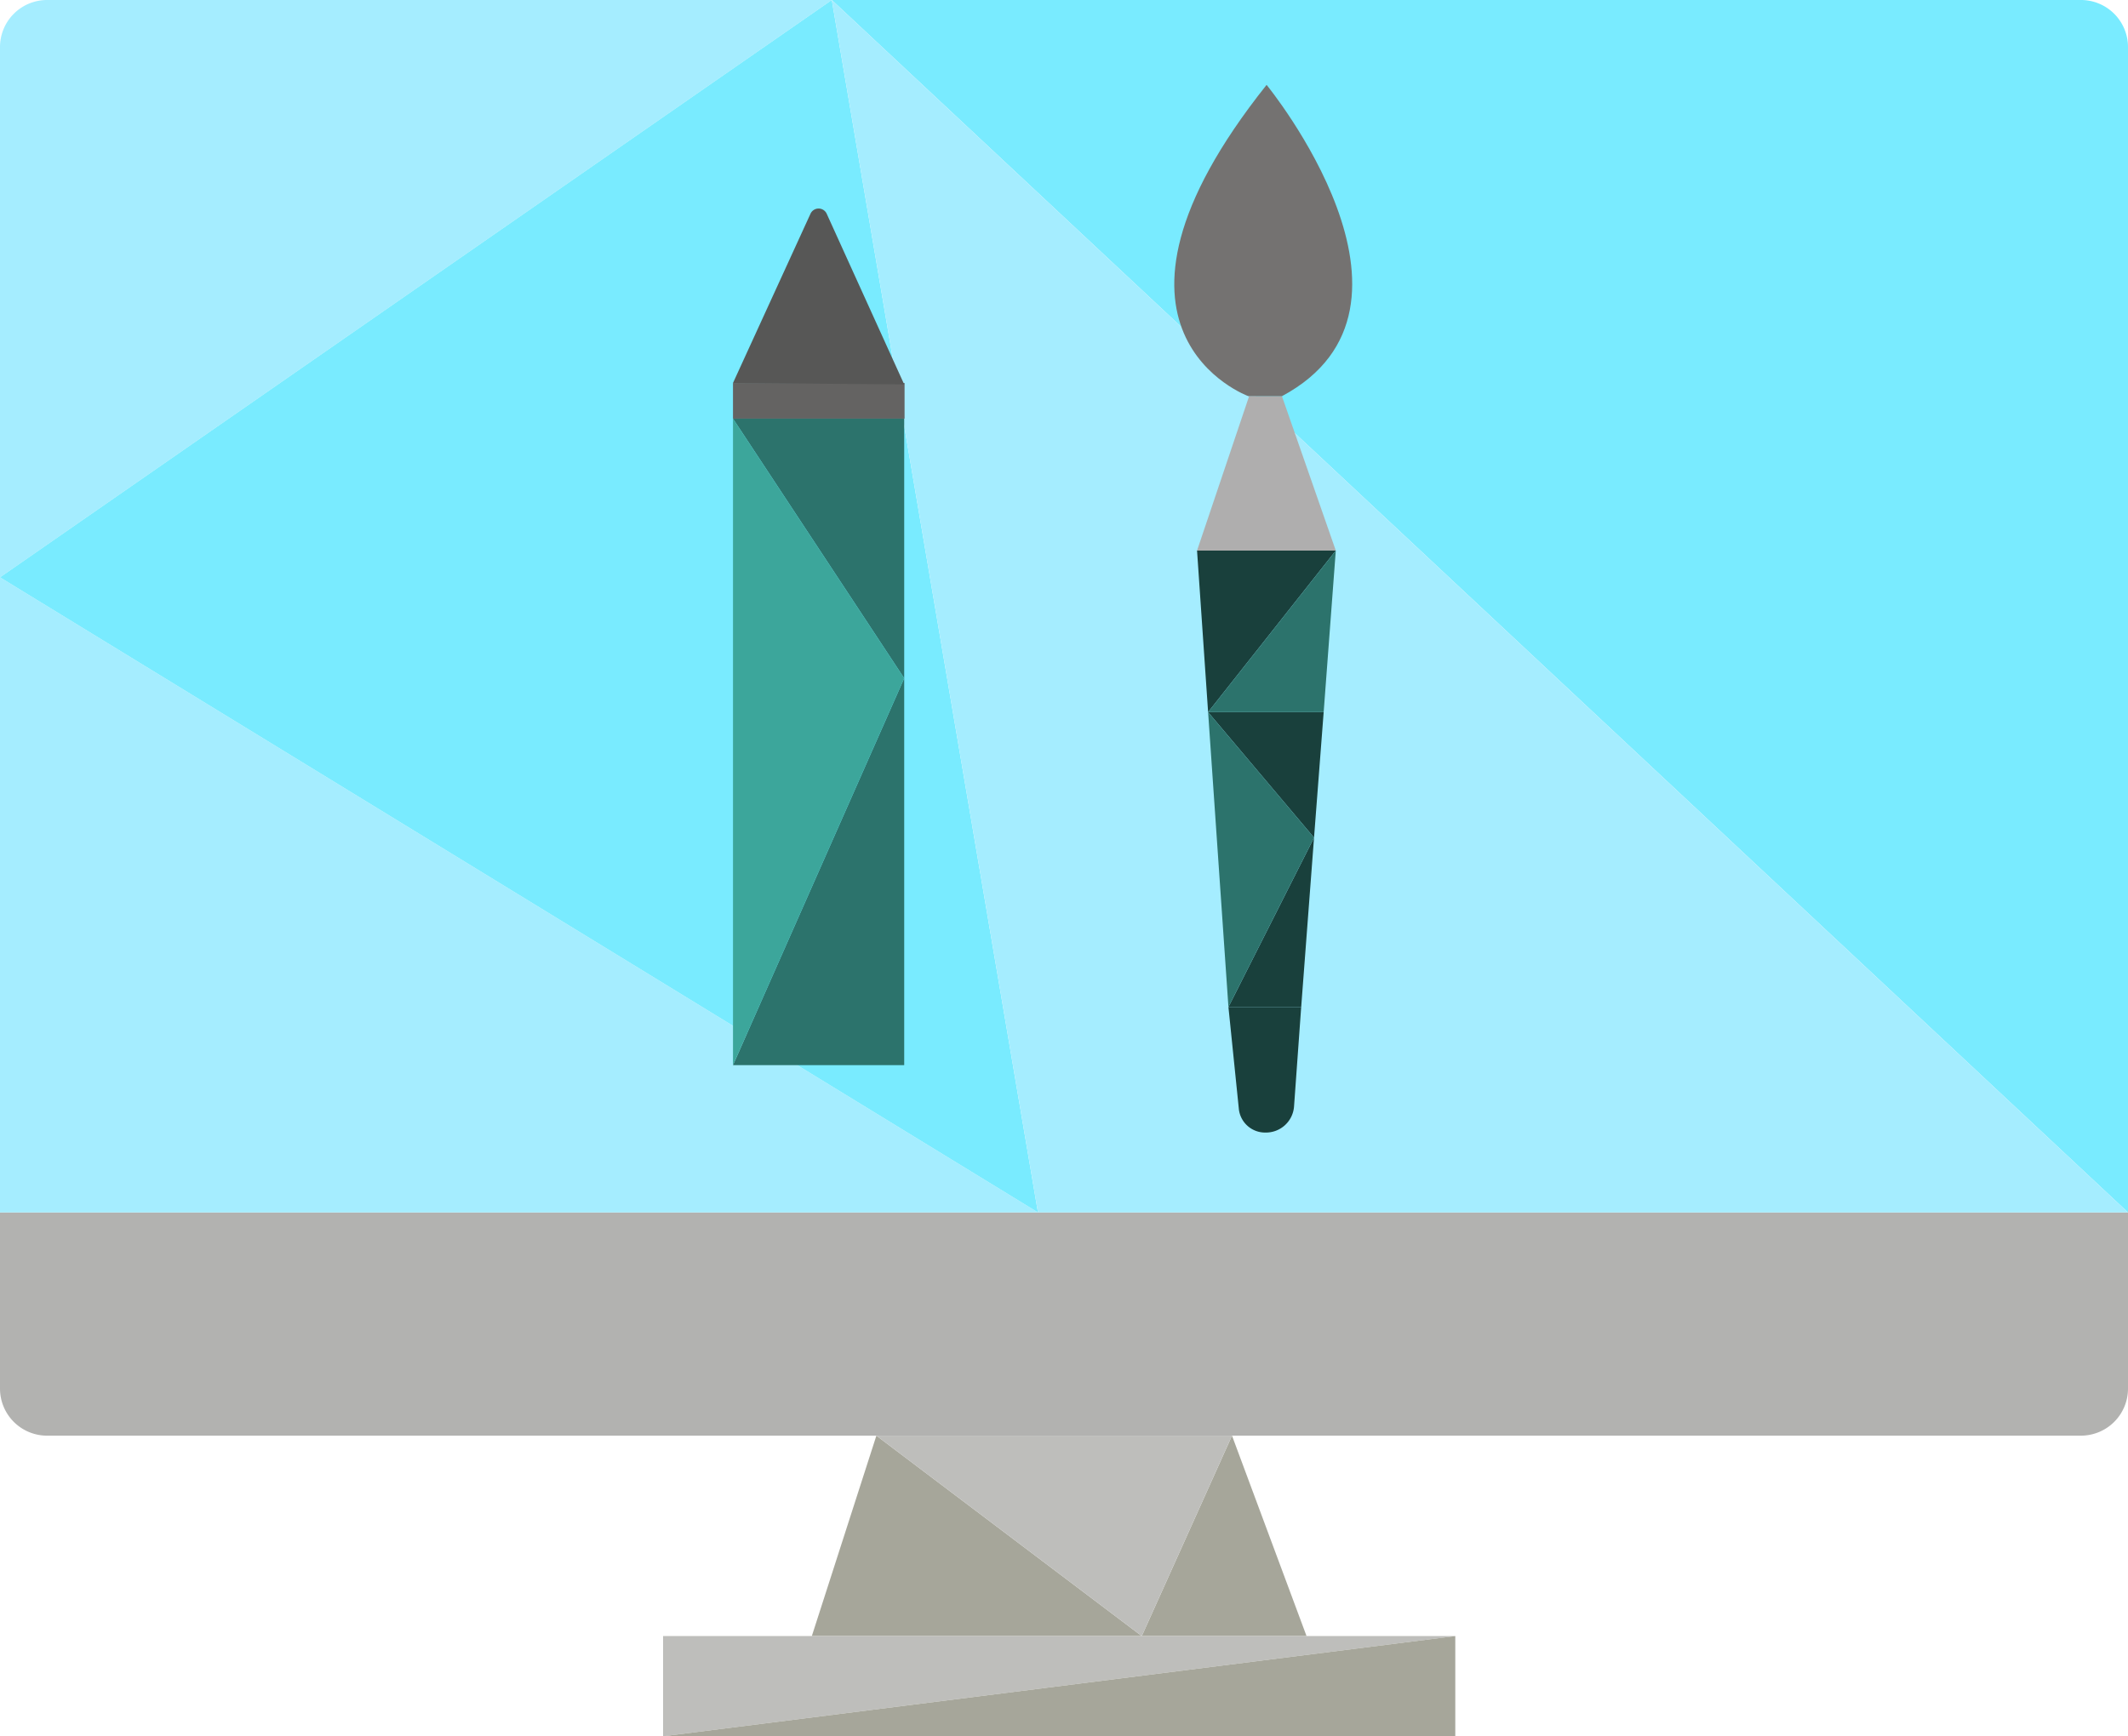
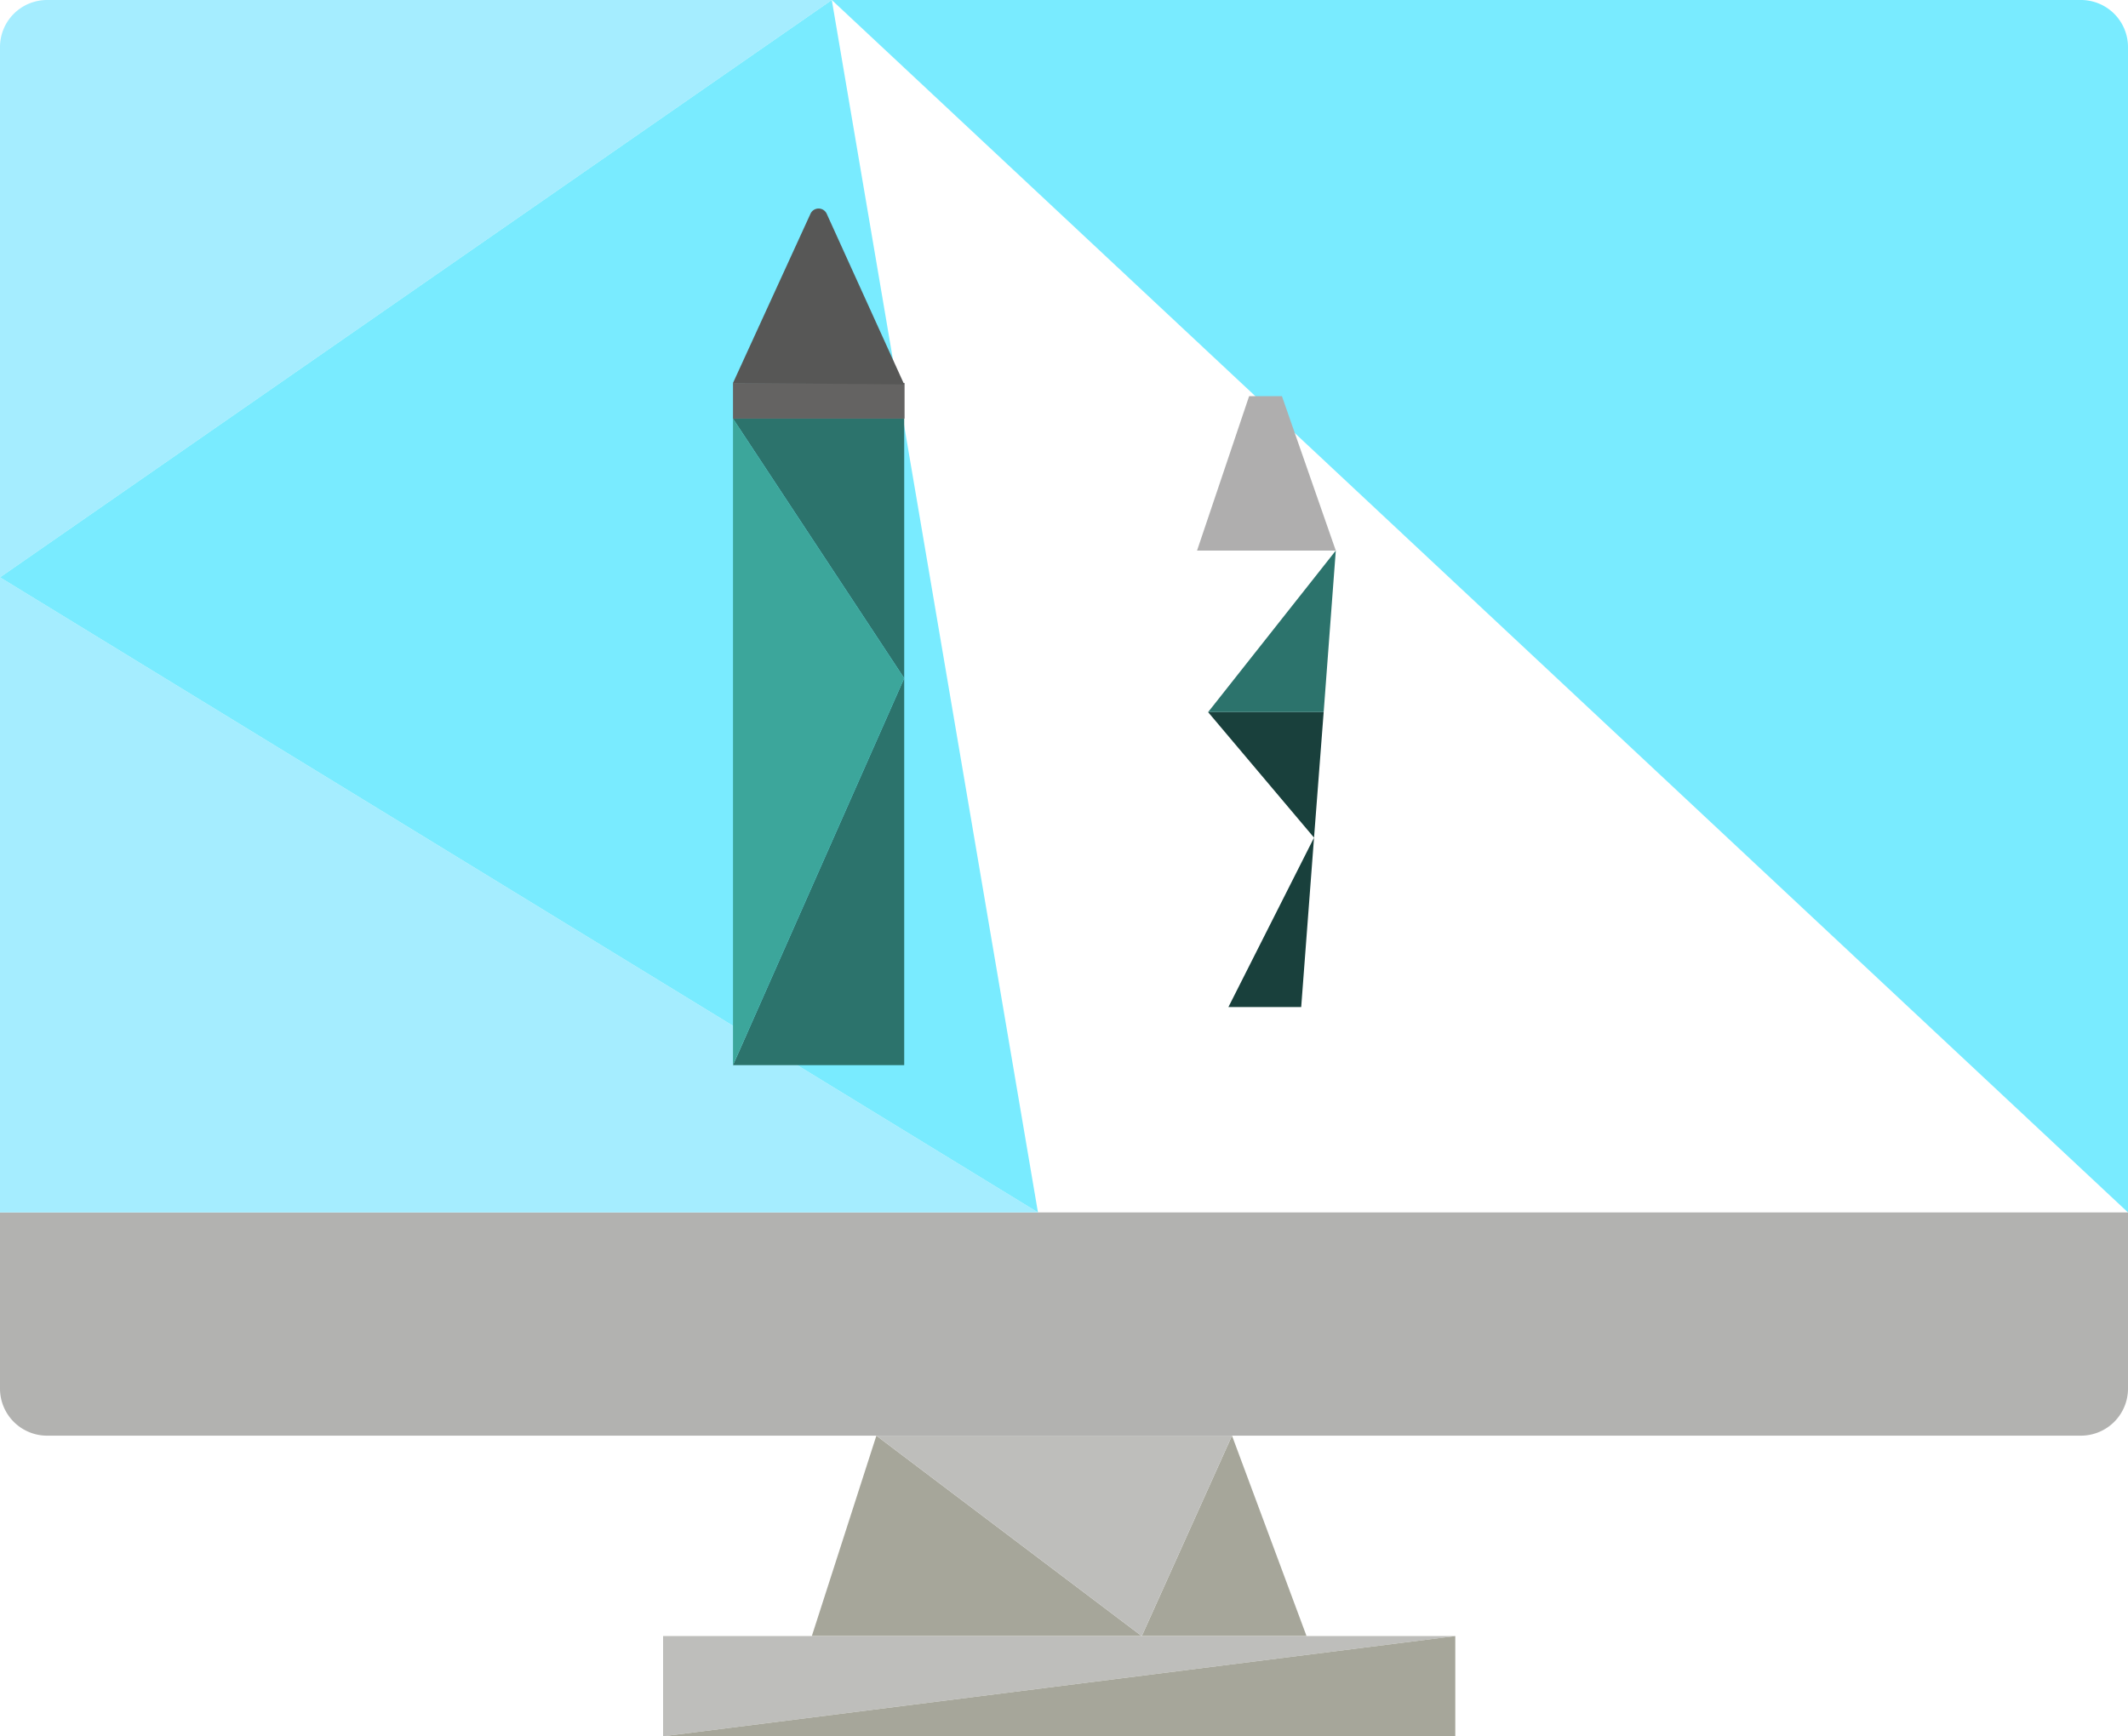
<svg xmlns="http://www.w3.org/2000/svg" viewBox="0 0 59.66 48.69">
  <defs>
    <style>.cls-1{fill:#b2b2b0;}.cls-2{fill:#a6a69a;}.cls-3{fill:#bebebb;}.cls-4{fill:#a5edff;}.cls-5{fill:#79ebff;}.cls-6{fill:#2c736c;}.cls-7{fill:#3ca69b;}.cls-8{fill:#646362;}.cls-9{fill:#575756;}.cls-10{fill:#afaeae;}.cls-11{fill:#747271;}.cls-12{fill:#19403c;}</style>
  </defs>
  <g id="Calque_2" data-name="Calque 2">
    <g id="Calque_1-2" data-name="Calque 1">
      <g id="design">
        <path class="cls-1" d="M59.66,34v4.94a1.32,1.32,0,0,1-1.32,1.32h-57A1.32,1.32,0,0,1,0,38.94V34Z" />
        <polygon class="cls-2" points="32.01 45.88 22.76 45.88 24.57 40.26 32.01 45.88" />
        <polygon class="cls-2" points="36.63 45.88 32.01 45.88 34.54 40.26 36.63 45.88" />
        <polygon class="cls-3" points="40.8 45.88 18.59 48.69 18.59 45.88 40.8 45.88" />
        <polygon class="cls-3" points="34.54 40.26 32.01 45.88 24.57 40.26 34.54 40.26" />
        <polygon class="cls-2" points="40.8 45.88 40.8 48.69 18.59 48.69 40.8 45.88" />
        <path class="cls-4" d="M23.32,0,0,16.19V1.32A1.32,1.32,0,0,1,1.32,0Z" />
        <polygon class="cls-4" points="29.1 34 0 34 0 16.19 29.1 34" />
        <path class="cls-5" d="M59.66,1.32V34L23.32,0h35A1.32,1.32,0,0,1,59.66,1.32Z" />
        <polygon class="cls-5" points="29.1 34 0 16.19 23.32 0 29.1 34" />
-         <polygon class="cls-4" points="59.66 34 29.1 34 23.32 0 59.66 34" />
        <polygon class="cls-6" points="25.35 11.74 25.35 19.02 20.55 11.74 25.35 11.74" />
        <polygon class="cls-6" points="25.35 19.02 25.35 29.87 20.55 29.87 25.35 19.02" />
        <polygon class="cls-7" points="25.35 19.02 20.55 29.87 20.55 11.74 25.35 19.02" />
        <rect class="cls-8" x="20.55" y="10.74" width="4.81" height="1" />
        <path class="cls-9" d="M20.55,10.74,22.72,6a.25.25,0,0,1,.46,0l2.17,4.78Z" />
        <polygon class="cls-10" points="33.56 15.44 37.45 15.44 35.94 11.11 35.02 11.11 33.56 15.44" />
-         <path class="cls-11" d="M35,11.11S30,9.3,35.51,2.38c0,0,5.1,6.23.43,8.73Z" />
-         <polygon class="cls-12" points="37.45 15.44 33.87 19.97 33.56 15.44 37.45 15.44" />
        <polygon class="cls-12" points="37.11 19.97 36.84 23.49 33.87 19.97 37.11 19.97" />
        <polygon class="cls-12" points="36.84 23.49 36.48 28.24 34.44 28.24 36.84 23.49" />
        <polygon class="cls-6" points="37.45 15.44 37.11 19.97 33.87 19.97 37.45 15.44" />
-         <polygon class="cls-6" points="36.84 23.49 34.44 28.24 33.87 19.97 36.84 23.49" />
-         <path class="cls-12" d="M34.44,28.24l.29,2.84a.74.74,0,0,0,.75.68h0a.79.79,0,0,0,.8-.74l.2-2.78Z" />
      </g>
    </g>
  </g>
</svg>